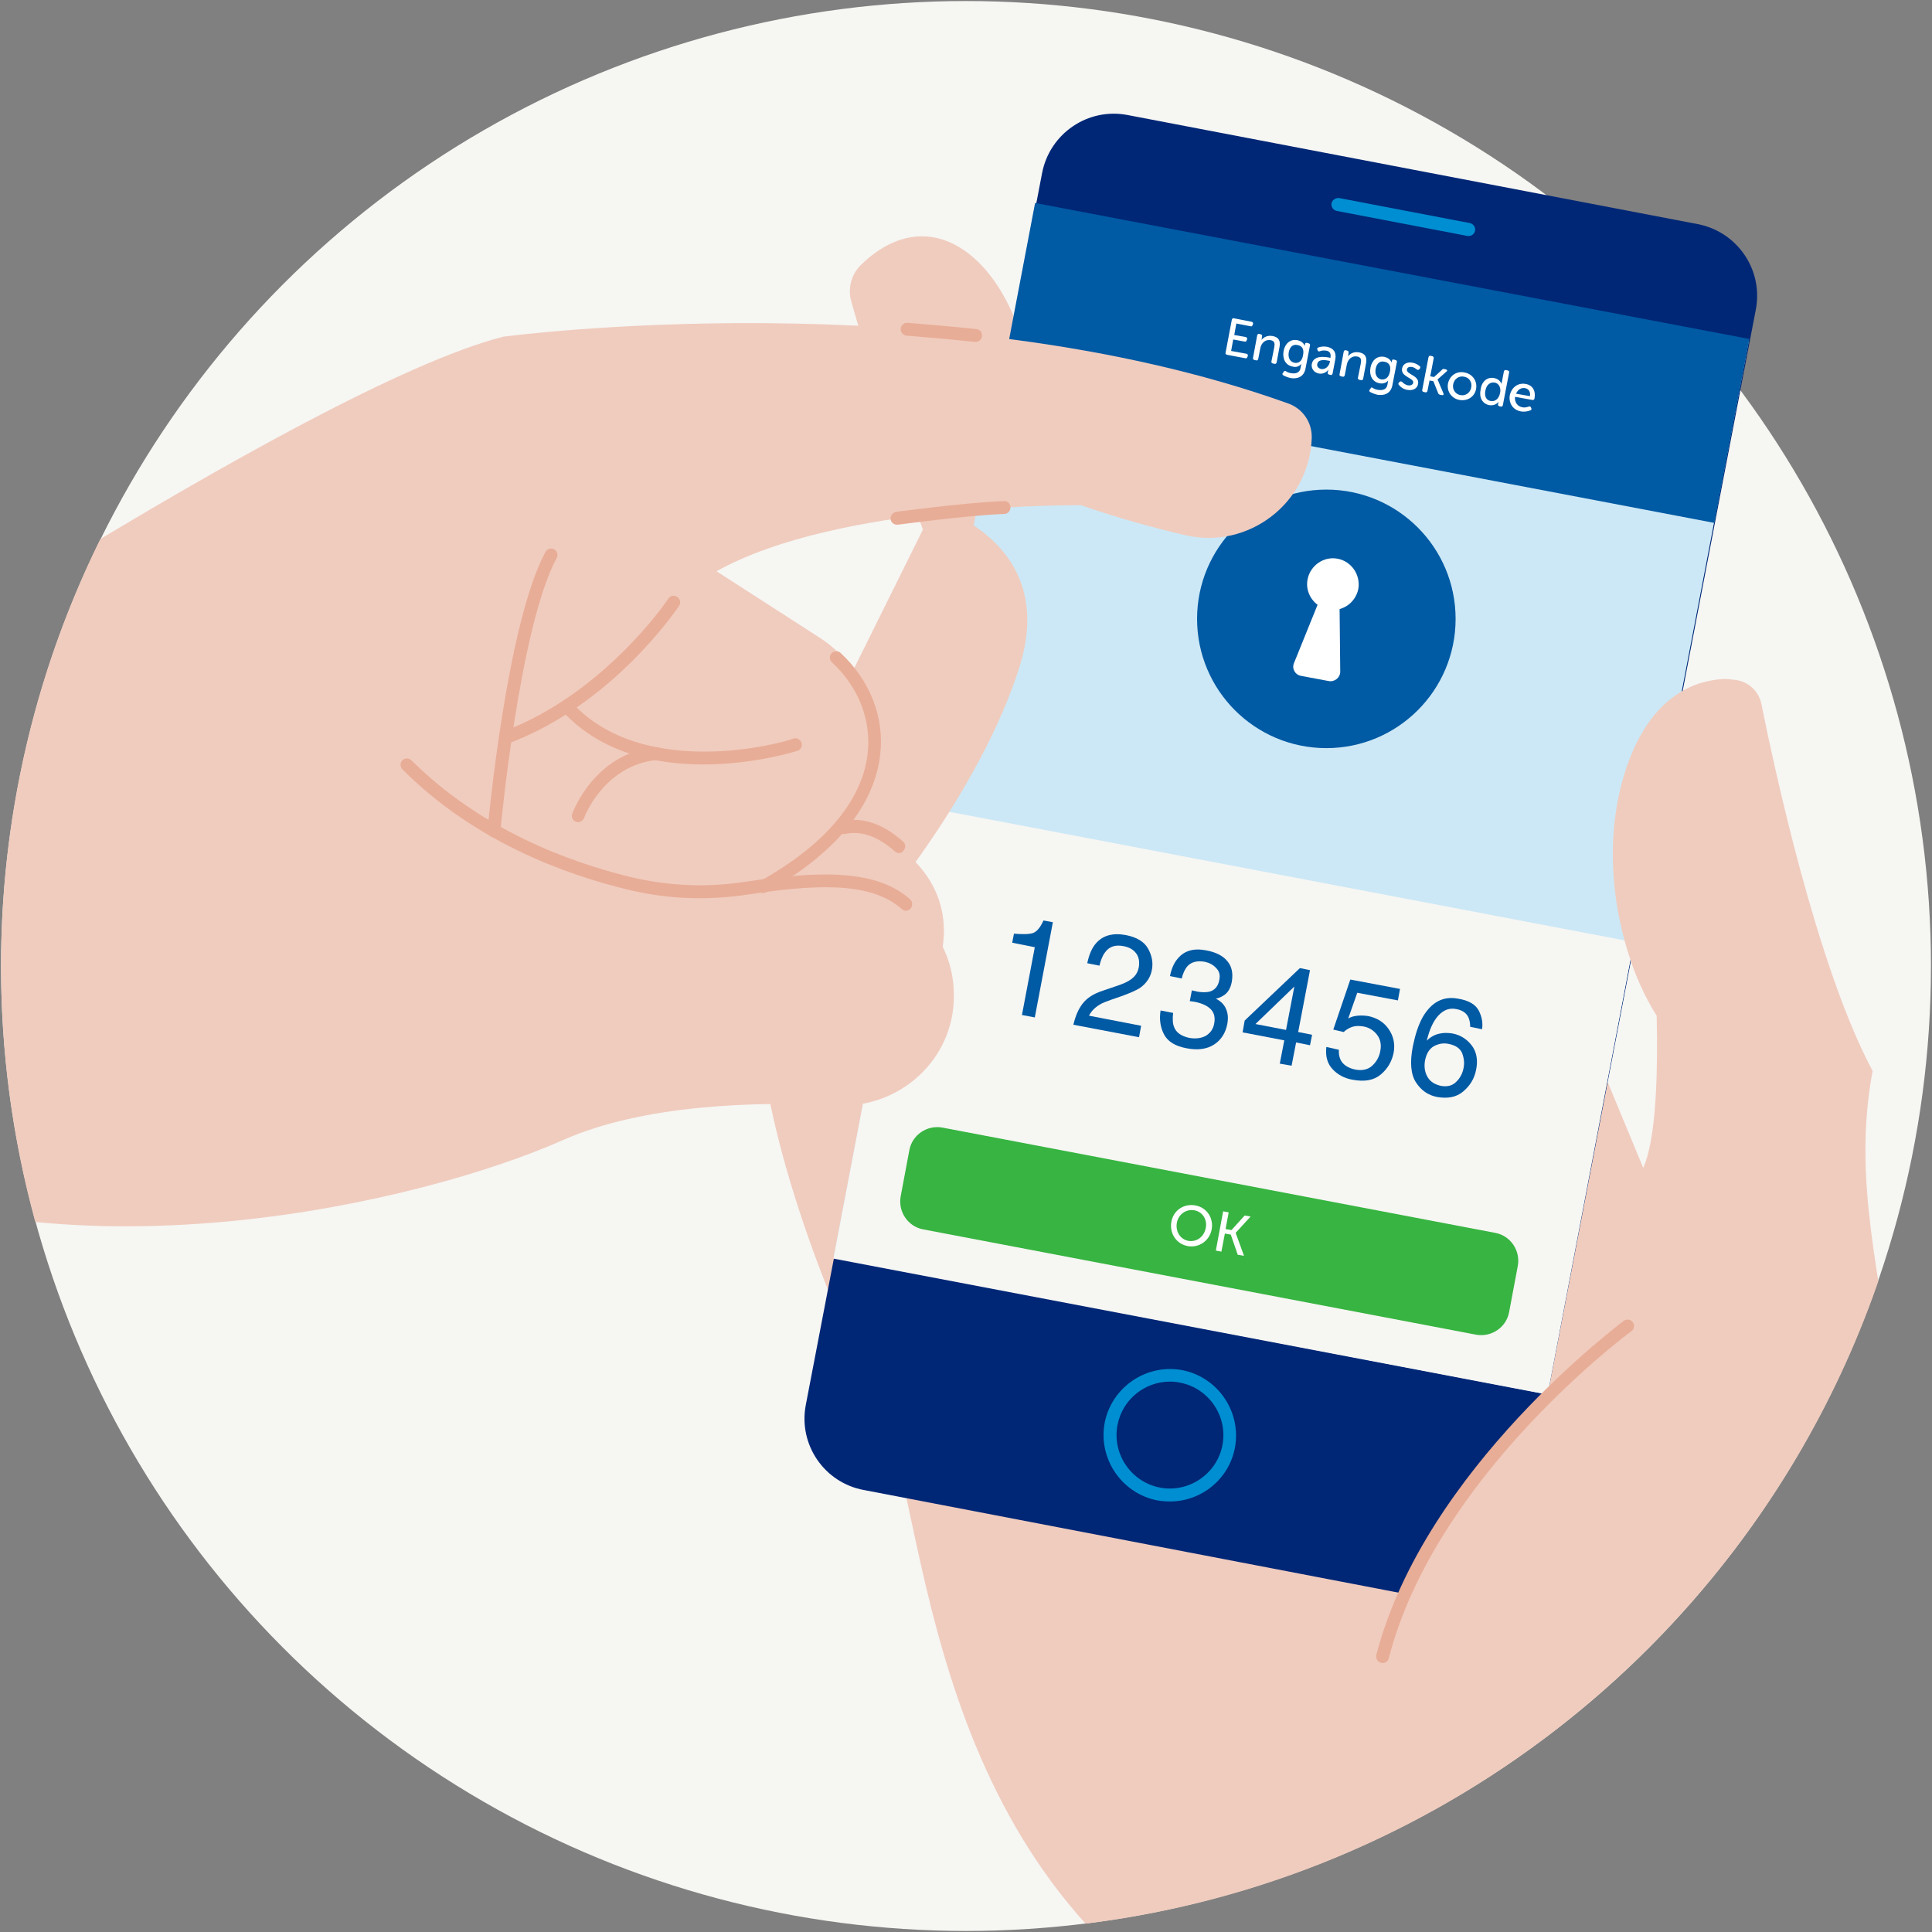
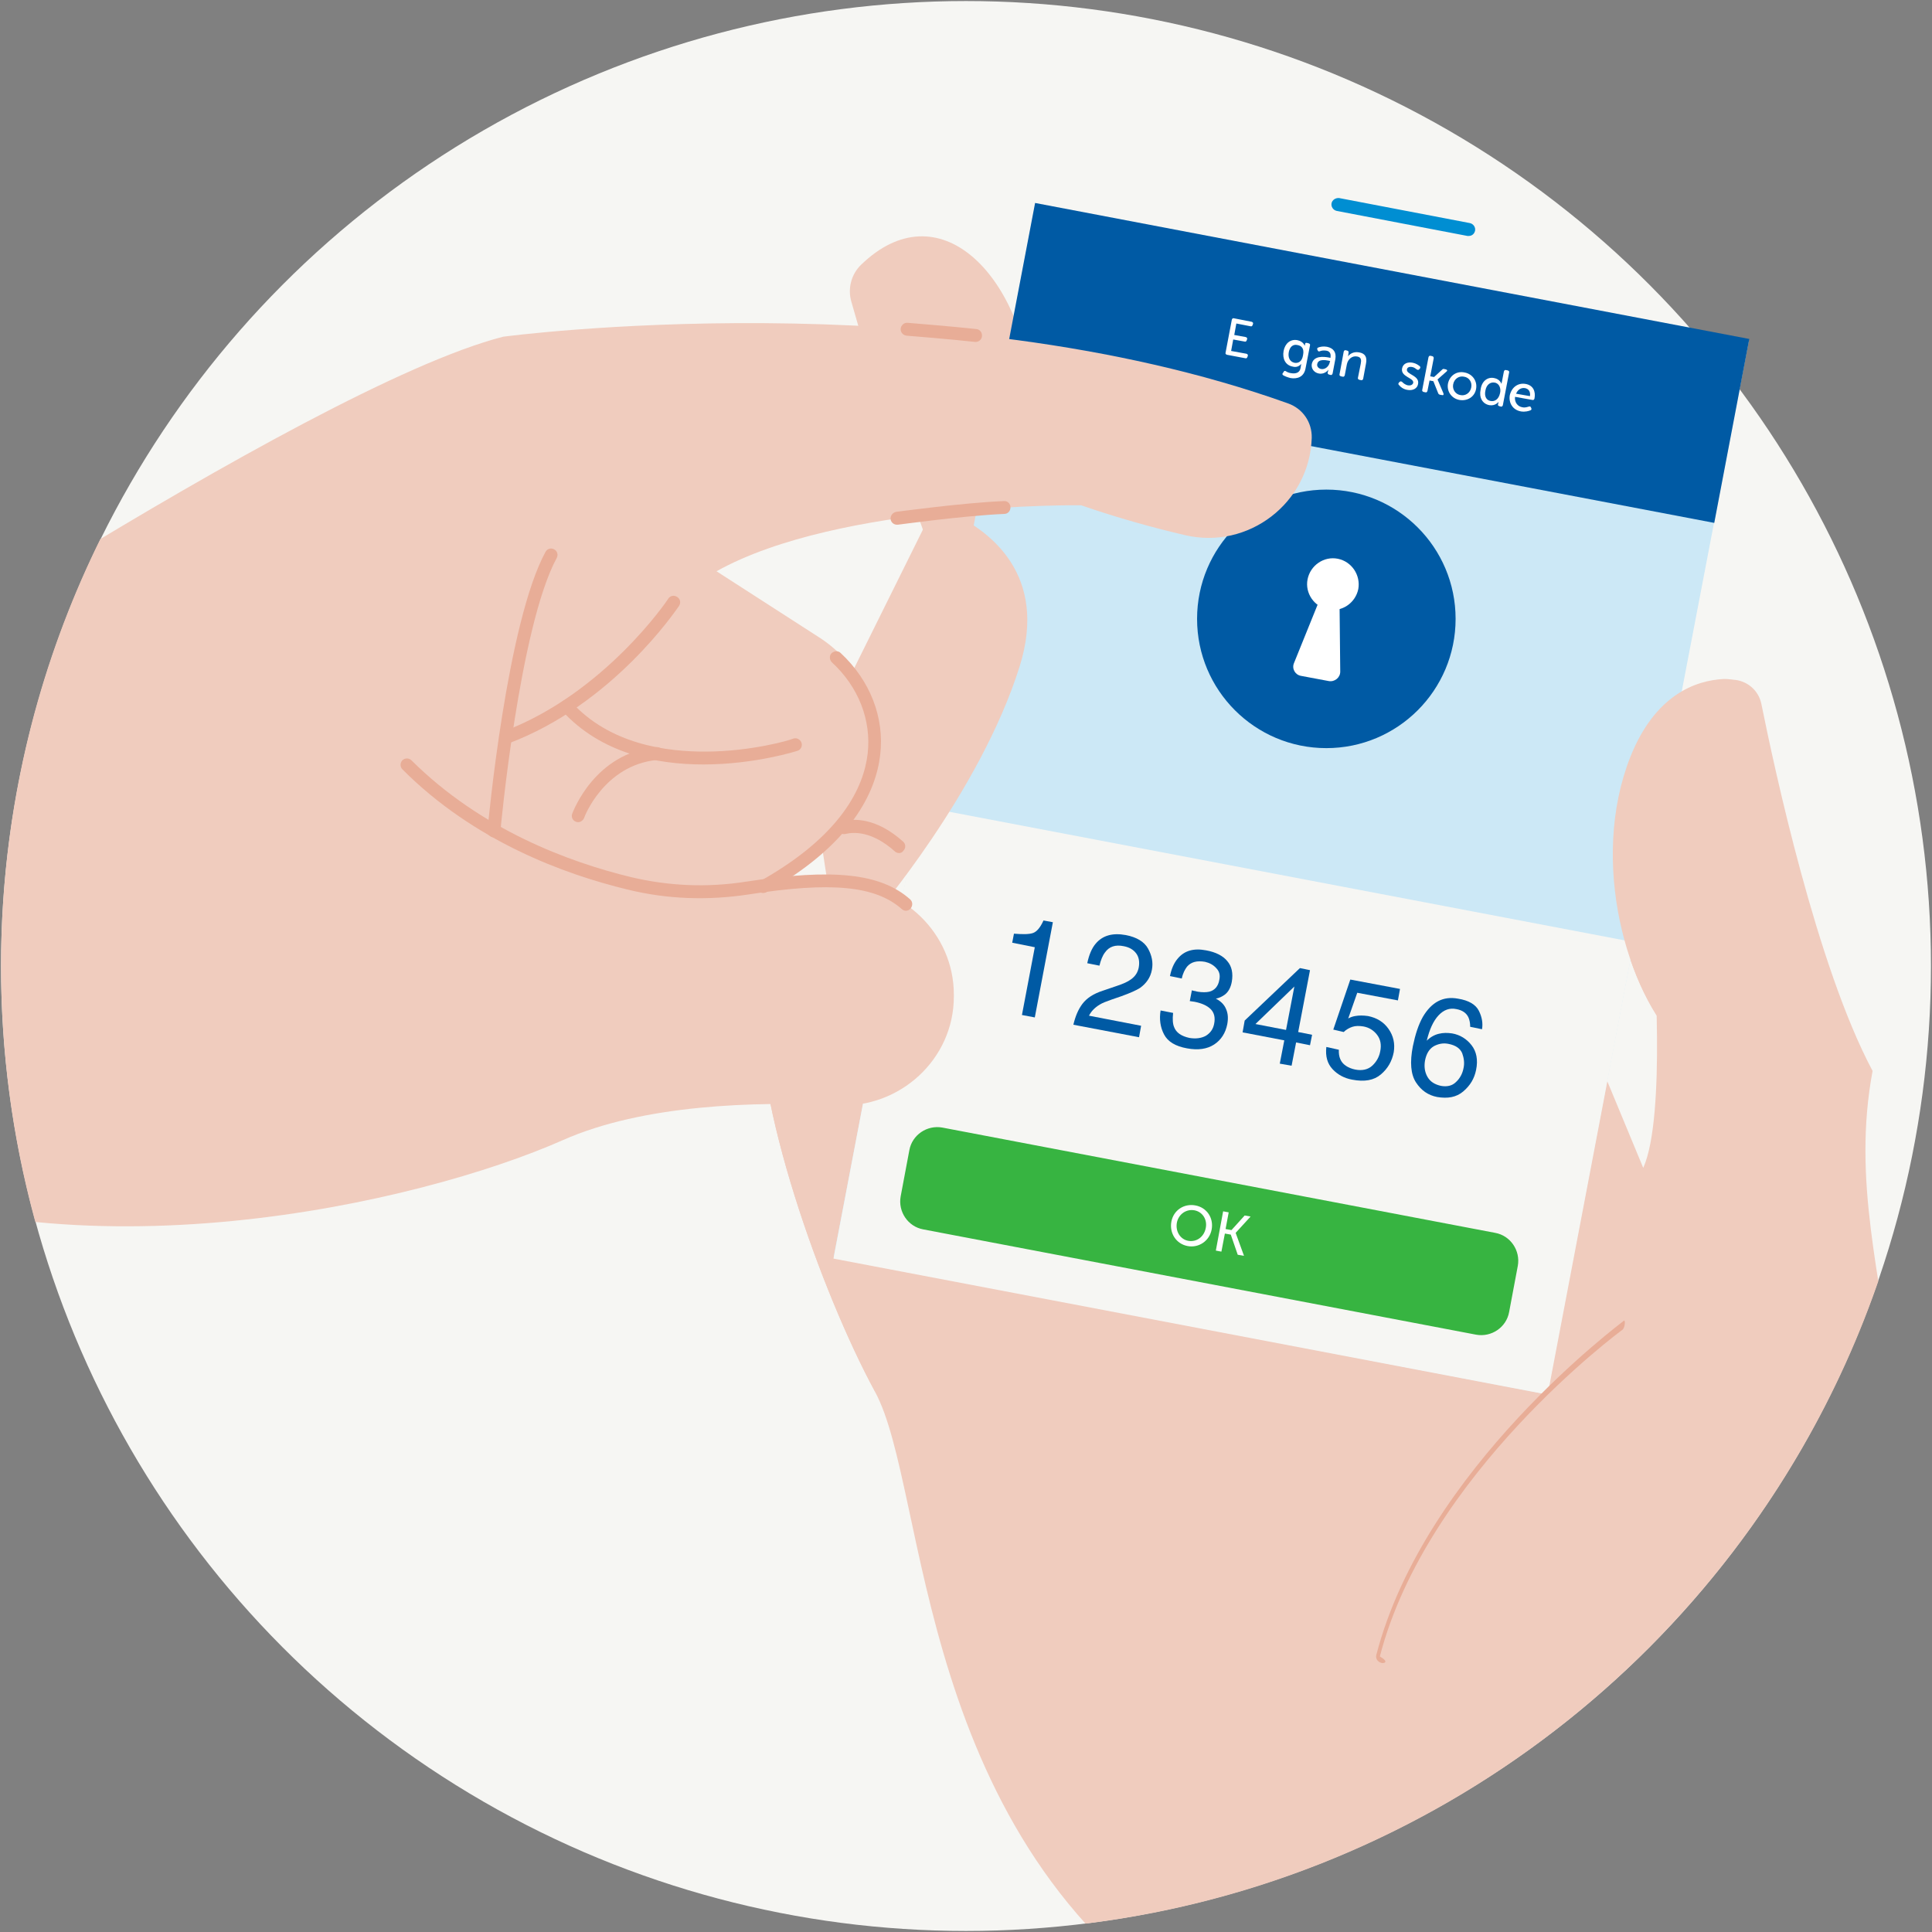
<svg xmlns="http://www.w3.org/2000/svg" xmlns:xlink="http://www.w3.org/1999/xlink" version="1.1" id="Layer_1" x="0px" y="0px" viewBox="0 0 556 556" style="enable-background:new 0 0 556 556;" xml:space="preserve">
  <rect x="0" y="0" width="556" height="556" fill="#808080" stroke="none" />
  <style type="text/css">
	.st0{fill:#F6F6F3;}
	.st1{clip-path:url(#SVGID_2_);}
	.st2{fill:#F0CCBE;}
	.st3{fill:#002776;}
	.st4{fill:#CCE8F6;}
	.st5{fill:#008ED2;}
	.st6{fill-rule:evenodd;clip-rule:evenodd;fill:#005AA4;}
	.st7{fill-rule:evenodd;clip-rule:evenodd;fill:#F6F6F3;}
	.st8{enable-background:new    ;}
	.st9{fill:#FFFFFF;}
	.st10{fill-rule:evenodd;clip-rule:evenodd;fill:#FFFFFF;}
	.st11{fill-rule:evenodd;clip-rule:evenodd;fill:#37B441;}
	.st12{fill:#005AA4;}
	.st13{fill:#E8AD97;}
	.st14{clip-path:url(#SVGID_4_);}
</style>
  <g>
    <g>
      <circle class="st0" cx="278" cy="278" r="277.7" />
    </g>
    <g>
      <g>
        <g>
          <defs>
            <path id="SVGID_1_" d="M555.7,278c0,153.4-124.3,277.7-277.7,277.7S0.3,431.4,0.3,278S124.6,0.3,278,0.3       c55.1,0,106.5,16.1,149.7,43.8c69.3-14.2,99.7,34.3,84,83.9C539.5,171.3,555.7,222.7,555.7,278z" />
          </defs>
          <clipPath id="SVGID_2_">
            <use xlink:href="#SVGID_1_" style="overflow:visible;" />
          </clipPath>
          <g class="st1">
            <g>
              <g>
                <path class="st2" d="M475.8,271.9c0,0,3.8,49.3-2.9,64.2l-30-72.3l-138,7.9l-86,15.7c-2.4,28.9,17.5,84.7,32.9,113.1         c15.5,28.4,11.1,129.2,93.6,180.7s151.4-12.2,175-59.5C573,416.4,527,372,538.9,308.2c-16.1-30.2-28.3-87.3-32-105.6         c-0.8-4-4.2-6.8-8.2-7c-8.2-0.3-21.6,2.6-29.4,22.5c-11.9,30.1-1,67.8,14,82.4" />
              </g>
              <g>
                <path class="st2" d="M304.9,271.6l-86,15.7c-2.4,28.9,17.5,84.7,32.9,113.1" />
              </g>
              <g>
                <path class="st2" d="M286.8,201.6c-16.6-27.3-36.1-94.8-41.8-114.8c-1.1-3.8,0-7.9,2.8-10.6c22.2-21.5,46.2,2.2,49.6,37.9         L286.8,201.6z" />
              </g>
              <g>
                <g>
                  <g>
-                     <path class="st3" d="M248.6,428.8l164.1,31.5c11.4,2.2,22.4-5.3,24.6-16.7l68-354.5c2.2-11.4-5.3-22.4-16.7-24.6           L324.5,33.1c-11.4-2.2-22.4,5.3-24.6,16.7l-68,354.5C229.7,415.7,237.2,426.7,248.6,428.8z" />
-                   </g>
+                     </g>
                  <g>
                    <rect x="217.5" y="125.4" transform="matrix(0.188 -0.982 0.982 0.188 75.893 551.695)" class="st4" width="308.5" height="209" />
                  </g>
                  <g>
-                     <path class="st5" d="M336.7,432.1c-1.2,0-2.4-0.1-3.6-0.3c-10.3-2-17.1-12-15.2-22.3c2-10.3,12-17.1,22.3-15.2           c10.3,2,17.1,12,15.2,22.3C353.7,425.7,345.7,432.1,336.7,432.1z M336.7,397.6c-7.2,0-13.7,5.1-15.1,12.5           c-1.6,8.3,3.9,16.4,12.2,18c8.3,1.6,16.4-3.9,18-12.2c1.6-8.3-3.9-16.4-12.2-18C338.6,397.7,337.6,397.6,336.7,397.6z" />
-                   </g>
+                     </g>
                  <g>
                    <path class="st5" d="M422.7,67.9c-0.1,0-0.2,0-0.4,0l-37.6-7.2c-1-0.2-1.7-1.2-1.5-2.2s1.2-1.6,2.2-1.5l37.6,7.2           c1,0.2,1.7,1.2,1.5,2.2C424.3,67.3,423.6,67.9,422.7,67.9z" />
                  </g>
                  <g>
                    <g>
                      <rect x="217.5" y="125.7" transform="matrix(0.188 -0.982 0.982 0.188 75.683 551.934)" class="st4" width="308.5" height="209" />
                    </g>
                    <rect x="368.8" y="-0.3" transform="matrix(0.187 -0.982 0.982 0.187 219.135 473.557)" class="st6" width="53.9" height="209.3" />
                    <rect x="288.9" y="212" transform="matrix(0.187 -0.982 0.982 0.187 -22.345 606.263)" class="st7" width="132.6" height="209.3" />
                    <g class="st8">
                      <path class="st9" d="M354.5,92c0.1-0.3,0.3-0.5,0.6-0.4l5.1,1c0.3,0.1,0.5,0.3,0.4,0.6l-0.1,0.3c-0.1,0.3-0.3,0.5-0.6,0.4            l-4.1-0.8l-0.6,3.3l3.3,0.6c0.3,0.1,0.5,0.3,0.4,0.6l-0.1,0.3c-0.1,0.3-0.3,0.5-0.6,0.4l-3.3-0.6l-0.6,3.3l4.4,0.8            c0.3,0.1,0.5,0.3,0.4,0.6l-0.1,0.3c-0.1,0.3-0.3,0.5-0.6,0.4l-5.3-1c-0.3-0.1-0.5-0.3-0.4-0.6L354.5,92z" />
-                       <path class="st9" d="M361.8,96.5c0.1-0.3,0.3-0.5,0.6-0.4l0.4,0.1c0.3,0.1,0.5,0.3,0.4,0.6l-0.1,0.7            c0,0.2-0.1,0.4-0.1,0.4l0,0c0.4-0.6,1.5-1.5,3.2-1.2c1.8,0.3,2.4,1.4,2,3.3l-0.8,4.3c-0.1,0.3-0.3,0.5-0.6,0.4l-0.5-0.1            c-0.3-0.1-0.5-0.3-0.4-0.6l0.8-4c0.2-1,0.2-1.9-1-2.1c-1.4-0.3-2.7,0.7-3,2.3l-0.6,3.1c-0.1,0.3-0.3,0.5-0.6,0.4l-0.5-0.1            c-0.3-0.1-0.5-0.3-0.4-0.6L361.8,96.5z" />
                      <path class="st9" d="M370,106.8c0.3,0.2,0.8,0.5,1.6,0.6c1.3,0.2,2.5-0.1,2.7-1.6l0.1-0.6c0-0.2,0.1-0.5,0.1-0.5l0,0            c-0.6,0.7-1.4,1.1-2.5,0.8c-2.1-0.4-3-2.3-2.6-4.5c0.4-2.1,1.9-3.5,4-3.1c1.8,0.4,2.1,1.7,2.1,1.7l0,0c0,0,0-0.1,0-0.2            l0.1-0.4c0-0.3,0.2-0.4,0.6-0.3l0.4,0.1c0.3,0.1,0.5,0.3,0.4,0.6l-1.3,6.7c-0.5,2.5-2.5,3-4.3,2.7            c-0.8-0.2-1.6-0.5-2.1-0.8c-0.3-0.2-0.3-0.4-0.1-0.7l0.2-0.2C369.5,106.7,369.7,106.7,370,106.8z M375,102.2            c0.4-2-0.5-2.7-1.6-2.9c-1.3-0.3-2.2,0.5-2.5,2c-0.3,1.6,0.3,2.8,1.6,3.1C373.6,104.6,374.7,104.1,375,102.2z" />
                      <path class="st9" d="M382.5,102.9l0.4,0.1v-0.2c0.2-1.2-0.4-1.8-1.3-1.9c-0.7-0.1-1.4,0-1.8,0.2c-0.3,0.1-0.5,0-0.6-0.3            l-0.1-0.2c-0.1-0.3,0-0.5,0.3-0.6c0.5-0.2,1.4-0.4,2.5-0.2c1.9,0.4,2.7,1.6,2.4,3.5l-0.8,4.2c-0.1,0.3-0.3,0.5-0.6,0.4            l-0.4-0.1c-0.3-0.1-0.5-0.3-0.4-0.6l0.1-0.4c0.1-0.3,0.1-0.4,0.1-0.4l0,0c0,0-1,1.4-2.7,1.1c-1.3-0.2-2.3-1.3-2.1-2.7            C378,102.3,380.9,102.6,382.5,102.9z M380.2,106.2c1.3,0.2,2.3-0.9,2.5-2l0.1-0.3l-0.4-0.1c-1-0.2-3-0.5-3.3,0.9            C378.9,105.3,379.3,106,380.2,106.2z" />
                      <path class="st9" d="M386.7,101.2c0.1-0.3,0.3-0.5,0.6-0.4l0.4,0.1c0.3,0.1,0.5,0.3,0.4,0.6l-0.1,0.7            c0,0.2-0.1,0.4-0.1,0.4l0,0c0.4-0.6,1.5-1.5,3.2-1.2c1.8,0.3,2.4,1.4,2,3.3l-0.8,4.3c-0.1,0.3-0.3,0.5-0.6,0.4l-0.5-0.1            c-0.3-0.1-0.5-0.3-0.4-0.6l0.8-4c0.2-1,0.2-1.9-1-2.1c-1.4-0.3-2.7,0.7-3,2.3L387,108c-0.1,0.3-0.3,0.5-0.6,0.4l-0.5-0.1            c-0.3-0.1-0.5-0.3-0.4-0.6L386.7,101.2z" />
-                       <path class="st9" d="M395,111.6c0.3,0.2,0.8,0.5,1.6,0.6c1.3,0.2,2.5-0.1,2.7-1.6l0.1-0.6c0-0.2,0.1-0.5,0.1-0.5l0,0            c-0.6,0.7-1.4,1-2.5,0.8c-2.1-0.4-3-2.3-2.6-4.5c0.4-2.1,1.9-3.5,4-3.1c1.8,0.4,2.1,1.7,2.1,1.7l0,0c0,0,0-0.1,0-0.2            l0.1-0.4c0-0.3,0.2-0.4,0.6-0.3l0.4,0.1c0.3,0.1,0.5,0.3,0.4,0.6l-1.3,6.7c-0.5,2.5-2.5,3-4.3,2.7            c-0.8-0.2-1.6-0.5-2.1-0.8c-0.3-0.2-0.3-0.4-0.1-0.7l0.2-0.2C394.5,111.5,394.7,111.4,395,111.6z M400,107            c0.4-2-0.5-2.7-1.6-2.9c-1.3-0.3-2.2,0.5-2.5,2c-0.3,1.6,0.3,2.8,1.6,3.1C398.5,109.3,399.6,108.9,400,107z" />
                      <path class="st9" d="M402.6,110.1l0.2-0.2c0.2-0.2,0.4-0.2,0.7,0c0.3,0.3,0.8,0.8,1.7,1c0.7,0.1,1.3-0.1,1.5-0.7            c0.3-1.5-3.7-1.7-3.2-4.2c0.3-1.4,1.6-1.9,3.1-1.6c1,0.2,1.6,0.7,2,1c0.2,0.2,0.2,0.4,0,0.7l-0.2,0.2            c-0.2,0.2-0.4,0.2-0.7,0c-0.3-0.2-0.7-0.6-1.4-0.7c-0.7-0.1-1.3,0.1-1.4,0.7c-0.3,1.5,3.7,1.7,3.2,4.2            c-0.2,1.3-1.5,2-3.1,1.7c-1.2-0.2-2-0.9-2.3-1.3C402.3,110.6,402.4,110.3,402.6,110.1z" />
                      <path class="st9" d="M411.1,102.8c0.1-0.3,0.3-0.5,0.6-0.4l0.5,0.1c0.3,0.1,0.4,0.3,0.4,0.6l-1,5.2l1.1,0.2l2.3-2.1            c0.2-0.2,0.4-0.3,0.6-0.2l0.5,0.1c0.4,0.1,0.5,0.4,0.2,0.6l-2.6,2.3l0,0l1.7,4c0.1,0.4,0,0.6-0.4,0.5l-0.6-0.1            c-0.3-0.1-0.4-0.2-0.5-0.4l-1.4-3.5l-1.1-0.2l-0.6,3c-0.1,0.3-0.3,0.5-0.6,0.4l-0.5-0.1c-0.3-0.1-0.5-0.3-0.4-0.6            L411.1,102.8z" />
                      <path class="st9" d="M421.5,107.2c2.2,0.4,3.7,2.4,3.3,4.7c-0.4,2.3-2.5,3.6-4.8,3.2c-2.2-0.4-3.7-2.4-3.3-4.7            C417.2,108,419.3,106.7,421.5,107.2z M420.3,113.7c1.4,0.3,2.8-0.6,3.1-2.2c0.3-1.5-0.6-2.9-2.1-3.1            c-1.4-0.3-2.8,0.6-3.1,2.2C417.9,112.1,418.9,113.5,420.3,113.7z" />
                      <path class="st9" d="M430,108.8c1.7,0.3,2.1,1.7,2.1,1.7l0,0c0,0,0-0.2,0.1-0.5l0.6-3.1c0.1-0.3,0.3-0.5,0.6-0.4l0.5,0.1            c0.3,0.1,0.5,0.3,0.4,0.6l-1.8,9.4c-0.1,0.3-0.3,0.5-0.6,0.4l-0.4-0.1c-0.3-0.1-0.5-0.3-0.4-0.5l0.1-0.4            c0-0.2,0.1-0.4,0.1-0.4l0,0c0,0-0.9,1.3-2.7,1c-2-0.4-3-2.2-2.5-4.5C426.4,109.7,428.1,108.4,430,108.8z M429,115.4            c1.1,0.2,2.3-0.4,2.7-2.3c0.3-1.3-0.2-2.8-1.6-3c-1.2-0.2-2.3,0.6-2.6,2.2C427.1,114,427.7,115.2,429,115.4z" />
                      <path class="st9" d="M439.1,110.5c2.1,0.4,2.9,2.1,2.5,4.2c-0.1,0.3-0.3,0.5-0.6,0.4l-5-0.9c-0.2,1.6,0.8,2.8,2.1,3            c0.8,0.2,1.5-0.1,1.9-0.2c0.3-0.1,0.5,0,0.6,0.3l0.1,0.2c0.1,0.3,0,0.5-0.3,0.6c-0.5,0.2-1.5,0.5-2.7,0.3            c-2.3-0.4-3.6-2.4-3.2-4.7C435.1,111.3,437,110.1,439.1,110.5z M440.3,114c0.2-1.3-0.4-2.1-1.4-2.3            c-1.1-0.2-2.1,0.4-2.6,1.6L440.3,114z" />
                    </g>
                    <g>
                      <circle class="st6" cx="381.7" cy="178.1" r="37.2" />
                      <g id="Nõkkelhull-ikon-neg_11_" transform="translate(40, 40)">
                        <path id="Fill-3_11_" class="st10" d="M350.9,129.5c-0.8,4-4.7,6.7-8.7,5.9s-6.7-4.7-5.9-8.7c0.8-4,4.7-6.7,8.7-5.9             C349,121.6,351.6,125.5,350.9,129.5" />
                        <path id="Fill-5_11_" class="st10" d="M345.5,133.6l-5.7-1.1l-7.4,18.3c-0.7,1.6,0.3,3.4,2,3.7l8,1.5             c1.7,0.3,3.3-1,3.3-2.7L345.5,133.6z" />
                      </g>
                    </g>
                    <g>
                      <path class="st11" d="M424.8,384.1l-159.1-30.3c-4.4-0.8-7.3-5.1-6.5-9.5l2.5-13.3c0.8-4.4,5.1-7.3,9.5-6.5l159.1,30.3            c4.4,0.8,7.3,5.1,6.5,9.5l-2.5,13.3C433.5,382,429.2,384.9,424.8,384.1z" />
                      <g class="st8">
                        <path class="st9" d="M344,346.9c3.3,0.6,5.3,3.6,4.7,6.9c-0.6,3.3-3.7,5.4-6.9,4.8c-3.3-0.6-5.3-3.7-4.7-7             C337.7,348.3,340.7,346.3,344,346.9z M342,357.1c2.3,0.4,4.5-1.1,5-3.7c0.5-2.5-1-4.7-3.3-5.1s-4.5,1.1-5,3.5             C338.2,354.4,339.7,356.7,342,357.1z" />
                        <path class="st9" d="M352,348.6l1.6,0.3l-0.9,4.8l1.7,0.3l3.8-4.2l1.7,0.3l-4.3,4.7l0,0l2.4,6.6l-1.8-0.3l-2-5.8             l-1.7-0.3l-1,5.2l-1.6-0.3L352,348.6z" />
                      </g>
                    </g>
                    <g class="st8">
                      <path class="st12" d="M291.3,271.3l0.5-2.6c2.5,0.2,4.4,0.2,5.5-0.2c1.1-0.4,2.1-1.6,3-3.6l2.7,0.5l-5.2,27.4l-3.7-0.7            l3.7-19.5L291.3,271.3z" />
                      <path class="st12" d="M311.5,288.9c1.2-1.6,3.1-2.9,5.9-3.8l4.1-1.4c1.8-0.6,3.1-1.2,3.9-1.8c1.3-0.9,2-2,2.3-3.4            c0.3-1.6,0.1-3-0.7-4.1c-0.8-1.1-2-1.8-3.6-2.1c-2.4-0.5-4.2,0.1-5.4,1.8c-0.7,0.9-1.2,2.2-1.6,3.8l-3.5-0.7            c0.5-2.4,1.3-4.3,2.4-5.6c2-2.4,4.9-3.2,8.7-2.5c3.1,0.6,5.3,1.9,6.4,3.9s1.5,4,1.1,6.1c-0.4,2.2-1.6,3.9-3.4,5.2            c-1.1,0.7-2.9,1.5-5.4,2.4l-2.9,1c-1.4,0.5-2.5,0.9-3.3,1.4c-1.5,0.9-2.5,2-3.1,3.2l15,2.9l-0.6,3.3l-18.9-3.6            C309.5,292.4,310.3,290.5,311.5,288.9z" />
                      <path class="st12" d="M335,297.7c-1.1-2.1-1.4-4.4-1-6.9l3.6,0.7c-0.2,1.8-0.1,3.2,0.3,4.1c0.6,1.6,2.1,2.6,4.4,3.1            c1.8,0.3,3.4,0.1,4.7-0.6c1.3-0.8,2.1-1.9,2.4-3.4c0.4-1.9,0-3.3-1-4.3s-2.6-1.7-4.6-2.1c-0.2,0-0.5-0.1-0.7-0.1            s-0.5-0.1-0.7-0.1l0.6-3.1c0.4,0.1,0.6,0.2,0.9,0.2c0.2,0.1,0.5,0.1,0.8,0.2c1.3,0.2,2.4,0.2,3.3,0            c1.6-0.4,2.6-1.6,2.9-3.4c0.3-1.4,0-2.5-0.9-3.4c-0.8-0.9-1.9-1.5-3.2-1.8c-2.3-0.4-4,0-5.2,1.4c-0.6,0.8-1.2,1.9-1.5,3.4            l-3.4-0.7c0.4-2,1.1-3.7,2.2-5c1.9-2.3,4.6-3.1,8.2-2.4c2.8,0.5,4.9,1.6,6.1,3.1c1.3,1.5,1.7,3.5,1.3,5.9            c-0.3,1.7-1,3-2.1,3.8c-0.7,0.5-1.5,0.9-2.5,1.1c1.4,0.7,2.4,1.7,2.9,2.9c0.6,1.3,0.7,2.7,0.4,4.4            c-0.5,2.6-1.8,4.6-3.8,5.9s-4.6,1.7-7.8,1.1C338.3,301.1,336.1,299.8,335,297.7z" />
                      <path class="st12" d="M368.3,306.1l1.3-6.7l-12-2.3l0.6-3.4l15.9-15.1l2.9,0.6l-3.4,17.8l4,0.8l-0.6,3l-4-0.8l-1.3,6.7            L368.3,306.1z M370.1,296.4l2.4-12.5l-11.2,10.8L370.1,296.4z" />
                      <path class="st12" d="M385.3,302.1c-0.1,2,0.5,3.6,2,4.6c0.7,0.5,1.7,0.9,2.7,1.1c2,0.4,3.7,0,4.9-1.1            c1.2-1.1,2-2.5,2.3-4.1c0.4-1.9,0.1-3.5-0.9-4.8s-2.3-2.1-3.9-2.4c-1.2-0.2-2.3-0.2-3.2,0.1c-0.9,0.3-1.8,0.8-2.5,1.5            l-3-0.7l4.9-14.4l14.3,2.7l-0.6,3.3l-11.7-2.2l-2.6,7.4c0.7-0.4,1.4-0.6,2-0.7c1.1-0.2,2.3-0.2,3.7,0            c2.5,0.5,4.5,1.7,5.9,3.7s1.9,4.2,1.5,6.7c-0.5,2.6-1.7,4.7-3.7,6.4c-2,1.7-4.7,2.2-8.3,1.5c-2.2-0.4-4.1-1.4-5.6-3            s-2.1-3.7-1.8-6.4L385.3,302.1z" />
                      <path class="st12" d="M425.6,290.9c0.9,1.8,1.2,3.6,0.9,5.3l-3.4-0.7c0-1.1-0.2-2-0.5-2.7c-0.6-1.3-1.8-2.1-3.5-2.4            c-1.9-0.4-3.6,0.2-5.1,1.8c-1.5,1.6-2.6,4-3.4,7.3c1-1,2.2-1.7,3.5-2c1.2-0.3,2.5-0.3,3.8-0.1c2.3,0.4,4.2,1.6,5.6,3.4            s1.9,4.2,1.3,7.1c-0.5,2.5-1.7,4.5-3.7,6.2s-4.5,2.1-7.5,1.6c-2.6-0.5-4.6-1.9-6.1-4.2c-1.5-2.3-1.8-5.8-0.9-10.4            c0.7-3.4,1.6-6.2,2.9-8.5c2.5-4.2,5.8-6,10.1-5.2C422.7,287.9,424.7,289.1,425.6,290.9z M419,311.4c1.1-1,1.9-2.4,2.2-4.1            c0.3-1.4,0.1-2.8-0.4-4.2c-0.6-1.4-1.9-2.3-4-2.7c-1.5-0.3-2.9,0-4.2,0.7c-1.3,0.8-2.1,2.1-2.5,4.1            c-0.3,1.7-0.1,3.3,0.7,4.7c0.8,1.4,2.1,2.2,3.9,2.6C416.4,312.8,417.9,312.5,419,311.4z" />
                    </g>
                  </g>
                </g>
              </g>
              <g>
                <path class="st2" d="M505.2,204.7c0.4-5.2-3.9-9.5-9.1-9.3c-8.2,0.4-19.8,4.6-26.9,22.4c-11.9,30.1-1,67.8,14,82.4         s21.1-57.9,20.2-58.6C502.9,241.2,504.4,217.6,505.2,204.7z" />
              </g>
              <g>
                <path class="st2" d="M266.2,151.2c1.6-3.2,5.5-4.6,8.7-3c9.7,4.7,26.9,17.1,18.5,43.7c-11.4,36.2-41.8,71.6-41.8,71.6         l-12.8-5.2l-4.9-32.1c-0.8-5,0-10,2.3-14.5L266.2,151.2z" />
              </g>
              <g>
-                 <path class="st2" d="M249.5,310.9c20.6-22.8,33.7-49.7,7.6-68.3s-38.6,30.5-38.2,44.7L249.5,310.9z" />
-               </g>
+                 </g>
            </g>
            <g>
              <path class="st2" d="M457,391.1c0,0-40.9,32.1-55.3,73.8s71.4-36.9,71.4-36.9L457,391.1z" />
            </g>
            <g>
-               <path class="st13" d="M397.9,478.6c-0.2,0-0.3,0-0.5-0.1c-1-0.3-1.6-1.3-1.3-2.3c14-53.8,70.7-95.6,71.2-96.1        c0.8-0.6,2-0.4,2.6,0.4s0.4,2-0.4,2.6c-0.6,0.4-56.2,41.5-69.8,94C399.5,478.1,398.7,478.6,397.9,478.6z" />
+               <path class="st13" d="M397.9,478.6c-0.2,0-0.3,0-0.5-0.1c-1-0.3-1.6-1.3-1.3-2.3c14-53.8,70.7-95.6,71.2-96.1        s0.4,2-0.4,2.6c-0.6,0.4-56.2,41.5-69.8,94C399.5,478.1,398.7,478.6,397.9,478.6z" />
            </g>
            <g>
              <path class="st13" d="M258.7,245.5c-0.4,0-0.9-0.2-1.2-0.5c-6.5-5.8-11.7-5.6-14.2-5c-1,0.2-2-0.3-2.3-1.3s0.3-2,1.3-2.3        c3.2-0.9,9.8-1.2,17.6,5.8c0.8,0.7,0.8,1.9,0.1,2.6C259.7,245.3,259.2,245.5,258.7,245.5z" />
            </g>
          </g>
        </g>
      </g>
      <g>
        <g>
          <defs>
            <path id="SVGID_3_" d="M555.7,278c0,153.4-124.3,277.7-277.7,277.7S0.3,431.4,0.3,278S124.6,0.3,278,0.3       c55.1,0,106.5,16.1,149.7,43.8c69.3-14.2,99.7,34.3,84,83.9C539.5,171.3,555.7,222.7,555.7,278z" />
          </defs>
          <clipPath id="SVGID_4_">
            <use xlink:href="#SVGID_3_" style="overflow:visible;" />
          </clipPath>
          <g class="st14">
            <g>
              <path class="st2" d="M-68,216.7c0,0,156.1-105.3,212.8-119.8c0,0,125.4-16.8,225.9,19.2c4.2,1.5,6.9,5.4,6.8,9.9l0,0        c-0.6,18.7-18.2,32.3-36.5,28c-9-2.1-19.2-4.9-29.9-8.6c0,0-69.5-0.8-104.9,19l29.5,19c21.1,13.5,22,44,1.7,58.7l-17.8,13        l22.5-0.4c17.6-0.3,32.4,13.9,32.4,31.5v0.6c0,18-15.5,32.2-33.5,31.3c-23.9-1.2-56-0.2-79,10        c-41.3,18.3-141.2,41.2-213.1,7.7" />
            </g>
            <g>
              <path class="st13" d="M260.7,262.1c-0.4,0-0.9-0.2-1.2-0.5c-7.6-6.7-20.3-7.9-44-4.2c-11.8,1.8-23.5,1.4-34.9-1.4        c-18.2-4.4-44.2-13.9-64.8-34.6c-0.7-0.7-0.7-1.9,0-2.6c0.7-0.7,1.9-0.7,2.6,0c20.1,20,45.4,29.3,63.1,33.6        c10.9,2.6,22.1,3.1,33.4,1.3c24.9-3.8,38.5-2.4,47,5.1c0.8,0.7,0.8,1.8,0.2,2.6C261.7,261.9,261.2,262.1,260.7,262.1z" />
            </g>
            <g>
              <path class="st13" d="M142.2,241c-0.1,0-0.1,0-0.2,0c-1-0.1-1.8-1-1.7-2c0.2-2.4,5.6-59.8,16.7-80.2c0.5-0.9,1.6-1.2,2.5-0.7        s1.2,1.6,0.7,2.5c-10.7,19.8-16.2,78.2-16.2,78.8C144,240.3,143.2,241,142.2,241z" />
            </g>
            <g>
              <path class="st13" d="M145.5,214.1c-0.7,0-1.5-0.5-1.7-1.2c-0.4-1,0.1-2,1.1-2.4c29-10.9,47.3-37.9,47.4-38.2        c0.6-0.9,1.7-1.1,2.6-0.5c0.9,0.6,1.1,1.7,0.5,2.6c-0.8,1.1-19,28.3-49.2,39.6C146,214.1,145.7,214.1,145.5,214.1z" />
            </g>
            <g>
              <path class="st13" d="M202.4,220c-13.6,0-29.5-3.2-40.7-15.5c-0.7-0.8-0.6-1.9,0.1-2.6c0.8-0.7,1.9-0.6,2.6,0.1        c11,12.1,27.2,14.4,39,14.3c12.9-0.1,23.6-3.2,24.8-3.7c0.9-0.4,2,0.1,2.4,1s0,2-0.9,2.4C229.5,216.1,217.3,220,202.4,220z" />
            </g>
            <g>
              <path class="st13" d="M166.4,236.6c-0.2,0-0.4,0-0.6-0.1c-1-0.3-1.5-1.4-1.1-2.4c0.3-0.7,6.5-17.4,24.1-19.1        c1-0.1,1.9,0.6,2,1.7c0.1,1-0.6,1.9-1.7,2c-15.3,1.5-21,16.5-21,16.7C167.8,236.1,167.1,236.6,166.4,236.6z" />
            </g>
            <g>
              <path class="st13" d="M219.6,257c-0.6,0-1.3-0.3-1.6-0.9c-0.5-0.9-0.2-2,0.7-2.5c23.6-13.2,29.9-27.2,31-36.7        c1.1-9.6-2.6-19.2-10.3-26.3c-0.7-0.7-0.8-1.9-0.1-2.6s1.9-0.8,2.6-0.1c8.5,7.9,12.7,18.6,11.4,29.4        c-1.2,10.3-7.9,25.6-32.8,39.5C220.2,256.9,219.9,257,219.6,257z" />
            </g>
            <g>
              <path class="st13" d="M258.1,151c-0.9,0-1.7-0.7-1.8-1.6c-0.1-1,0.6-1.9,1.6-2.1c0.2,0,19-2.6,31-3.1c1-0.1,1.9,0.7,1.9,1.8        c0,1-0.7,1.9-1.8,1.9c-11.8,0.5-30.4,3.1-30.6,3.1C258.2,151,258.2,151,258.1,151z" />
            </g>
            <g>
              <path class="st13" d="M280.8,98.4c-0.1,0-0.1,0-0.2,0c-6.2-0.7-19.5-1.8-19.7-1.8c-1-0.1-1.8-1-1.7-2c0.1-1,1-1.8,2-1.7        c0.1,0,13.5,1.1,19.8,1.8c1,0.1,1.7,1,1.6,2.1C282.5,97.7,281.7,98.4,280.8,98.4z" />
            </g>
          </g>
        </g>
      </g>
    </g>
  </g>
</svg>